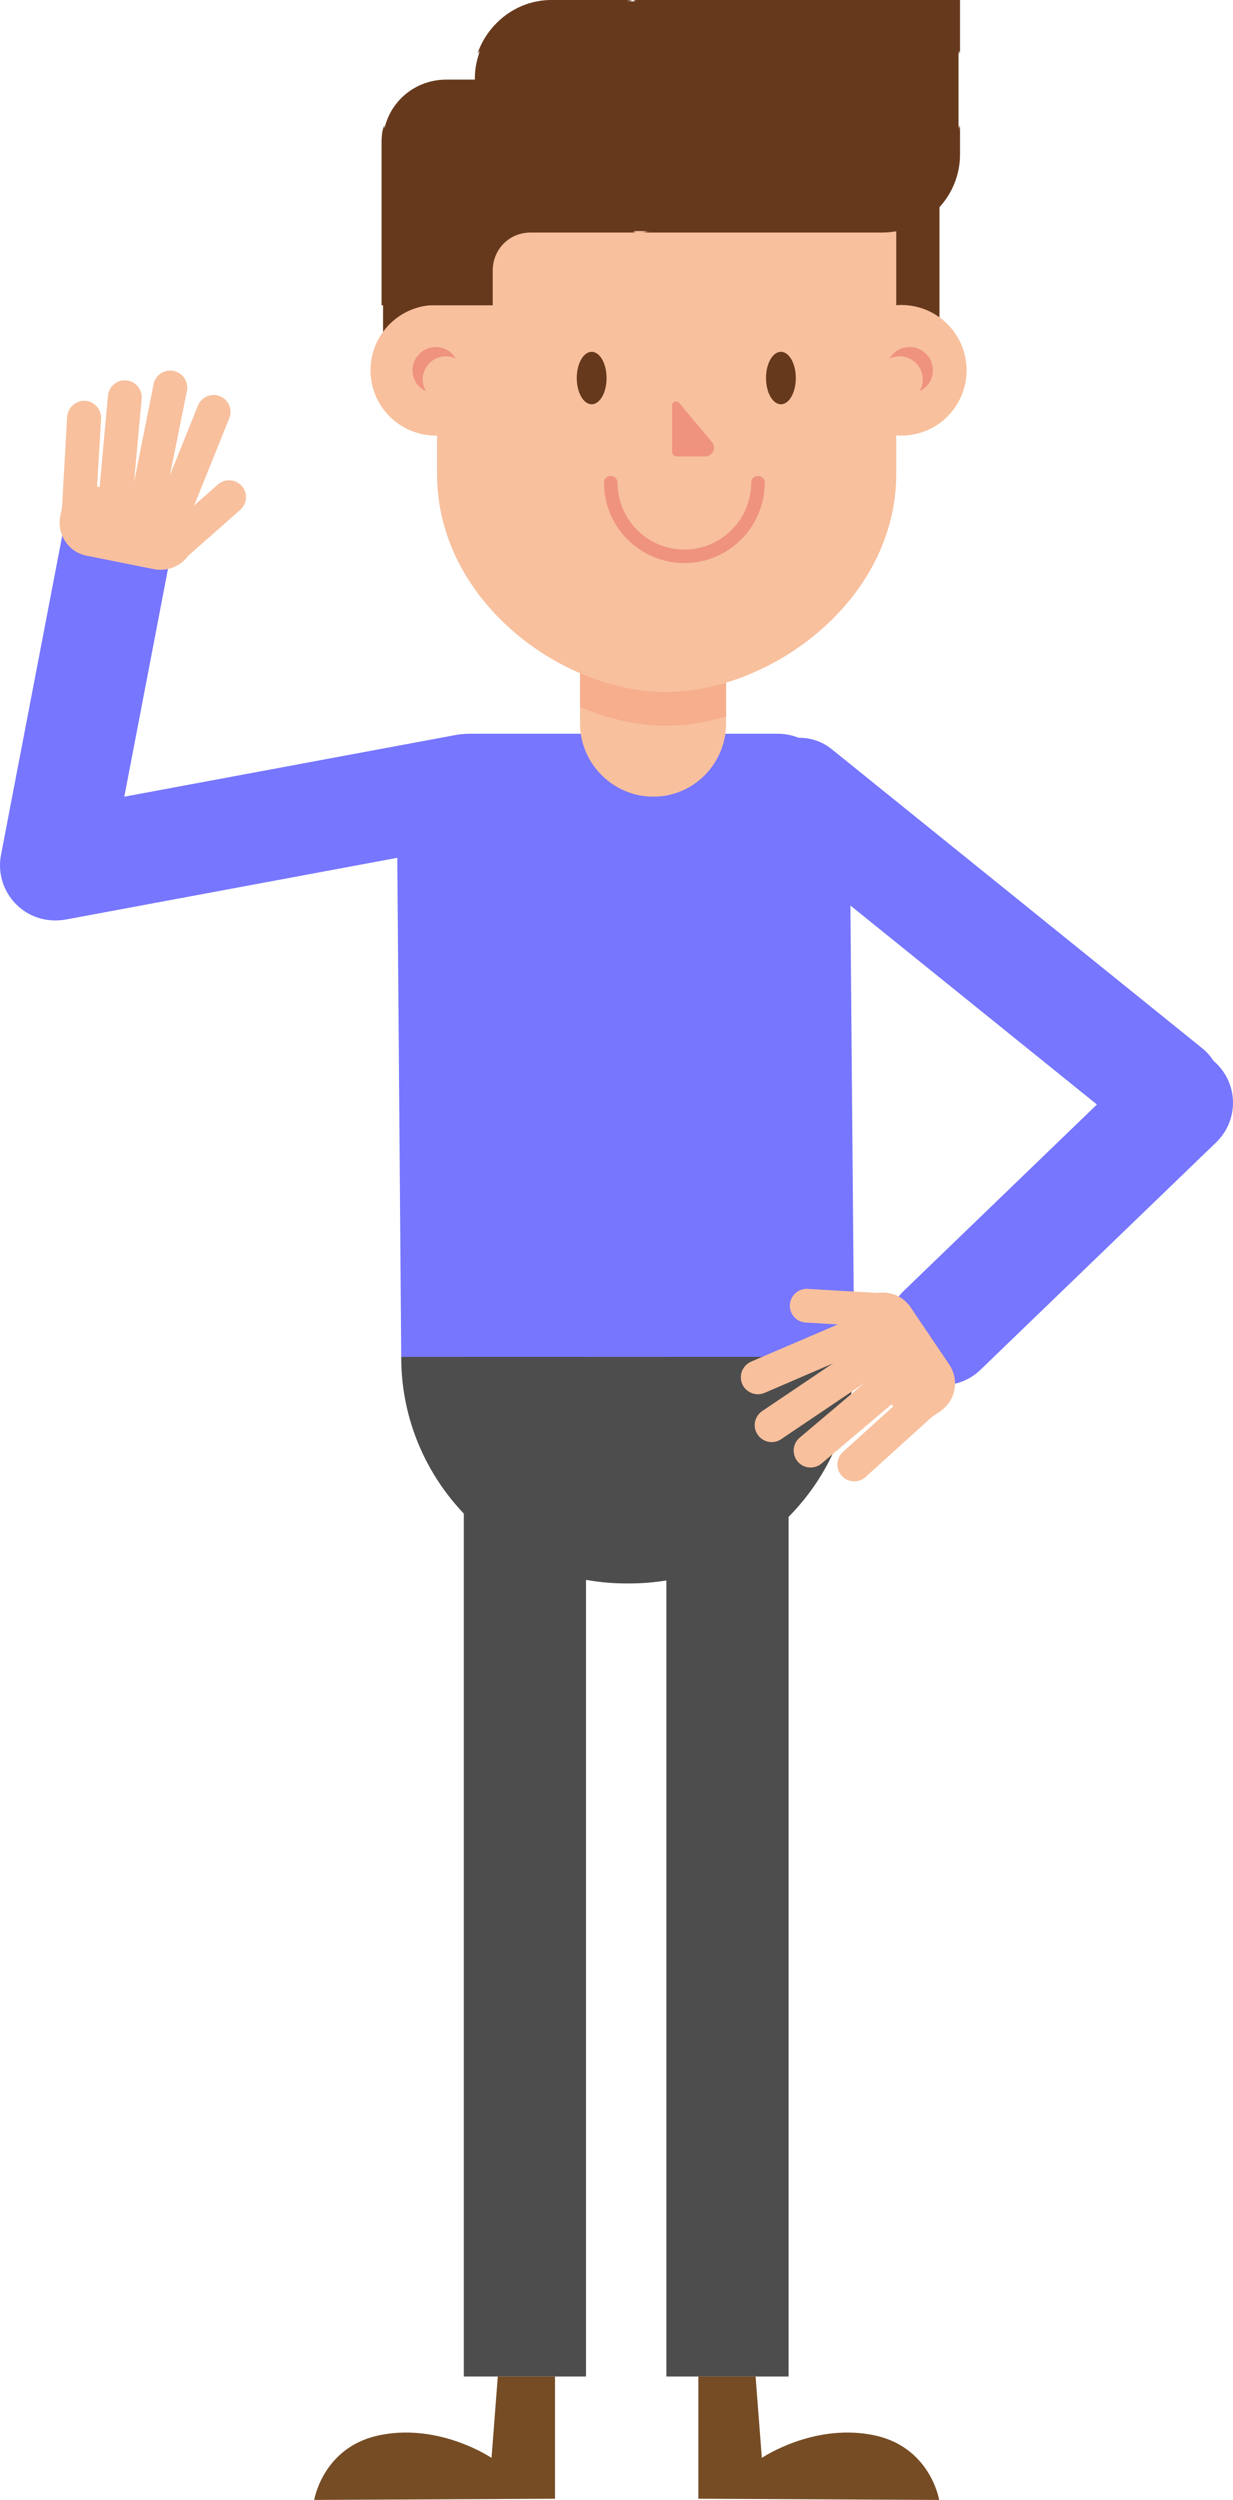
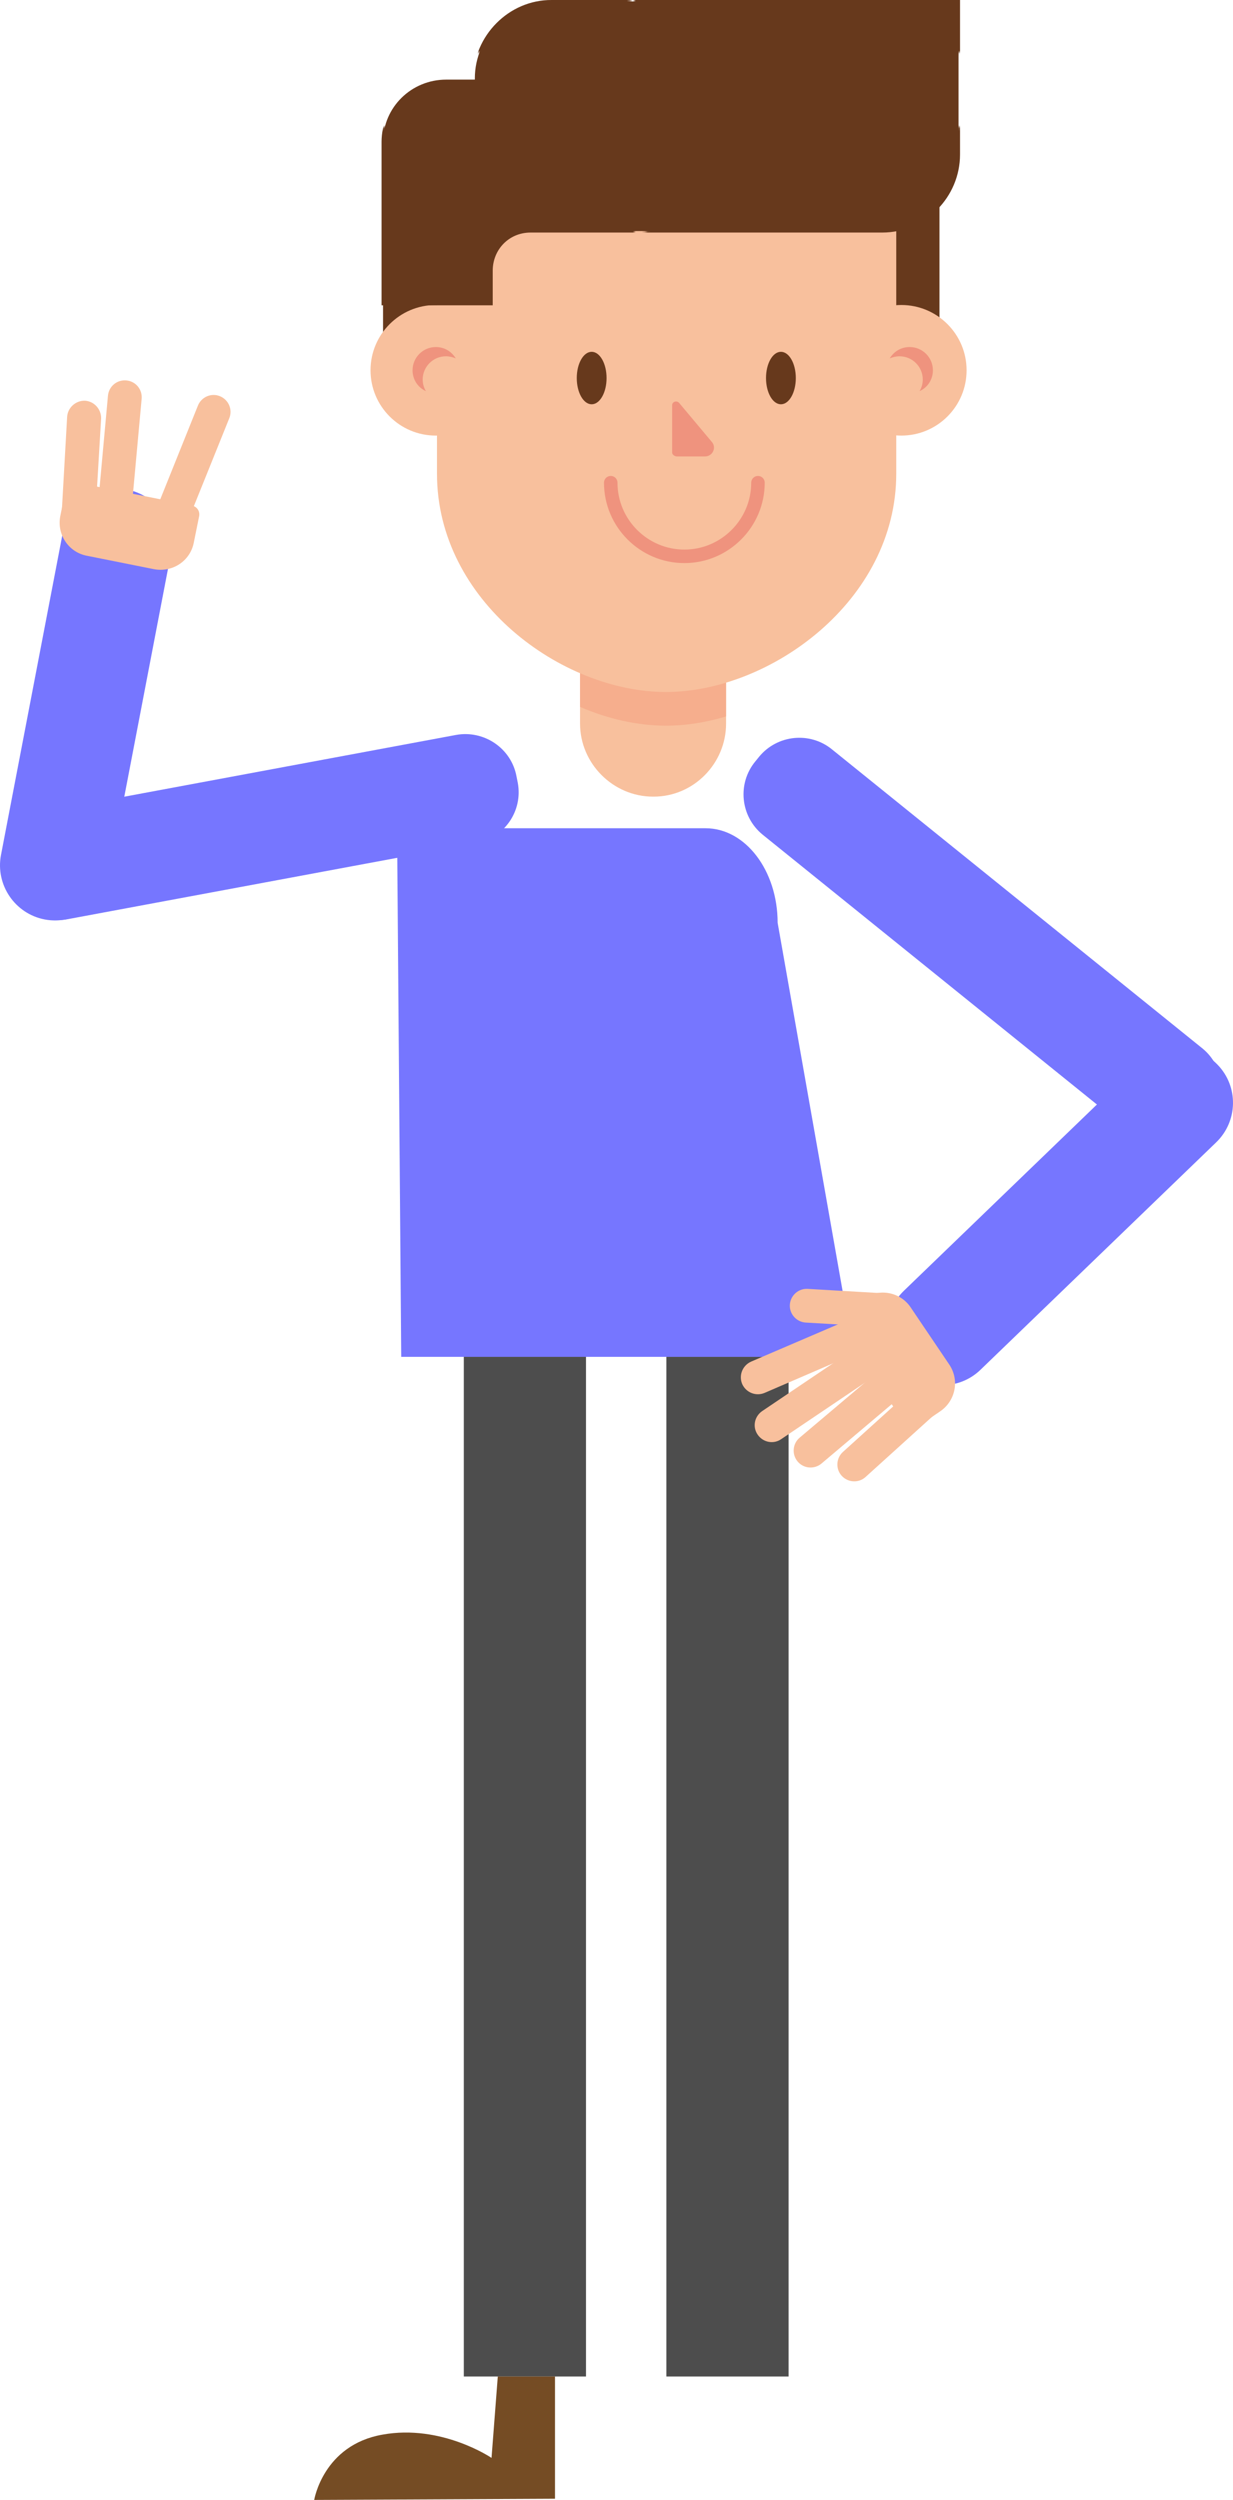
<svg xmlns="http://www.w3.org/2000/svg" xmlns:ns1="http://sodipodi.sourceforge.net/DTD/sodipodi-0.dtd" xmlns:ns2="http://www.inkscape.org/namespaces/inkscape" xmlns:xlink="http://www.w3.org/1999/xlink" version="1.1" id="Layer_1" x="0px" y="0px" viewBox="0 0 413.717 838.501" xml:space="preserve" ns1:docname="Man.svg" width="165.487" height="335.4" ns2:version="1.1.2 (b8e25be833, 2022-02-05)">
  <defs id="defs321" />
  <ns1:namedview id="namedview319" pagecolor="#ffffff" bordercolor="#666666" borderopacity="1.0" ns2:pageshadow="2" ns2:pageopacity="0.0" ns2:pagecheckerboard="0" showgrid="false" fit-margin-top="0" fit-margin-left="0" fit-margin-right="0" fit-margin-bottom="0" ns2:zoom="0.55104167" ns2:cx="-844.7637" ns2:cy="421.02079" ns2:window-width="1920" ns2:window-height="1009" ns2:window-x="-8" ns2:window-y="-8" ns2:window-maximized="1" ns2:current-layer="Layer_1" scale-x="2.5" />
  <style type="text/css" id="style232">
	.st0{fill:none;}
	.st1{fill:#67391C;}
	.st2{fill:#7676FF;}
	.st3{fill:#4D4D4D;}
	.st4{fill:#754C24;}
	.st5{fill:#F8C09D;}
	.st6{fill:#F6AE8D;}
	.st7{fill:#EF937E;}
	.st8{fill:#67391C;stroke:url(#SVGID_1_);stroke-miterlimit:10;}
	.st9{fill:none;stroke:#EF937E;stroke-width:4.532;stroke-linecap:round;stroke-miterlimit:10;}
</style>
  <pattern y="1080" width="193" height="101.5" patternUnits="userSpaceOnUse" id="Unnamed_Pattern" viewBox="0 -101.5 193 101.5" style="overflow:visible">
    <g id="g238">
      <rect y="-101.5" class="st0" width="193" height="101.5" id="rect234" />
      <path class="st1" d="M30.8-75.6v0.4h-9.6C9.6-75.2,0-66,0-54.3l0-0.2v29.9V0h36.3v-11.1c0-7.4,5.7-13.3,13.2-13.3h118    c14.1,0,25.6-11.6,25.6-25.7v-51.3H56.6C42.5-101.5,30.8-89.7,30.8-75.6z" id="path236" />
    </g>
  </pattern>
-   <path class="st2" d="m 286.626,455.101 h -152 l -1.4,-177.3 c 0,-17.5 10.8,-31.7 24.2,-31.7 h 103.5 c 13.4,0 24.2,14.2 24.2,31.7 z" id="path241" />
-   <path class="st3" d="m 211.326,531.101 h -1.3 c -41.6,0 -75.4,-34.2 -75.4,-75.8 v -0.2 h 152 v 0.2 c 0,41.6 -33.7,75.8 -75.3,75.8 z" id="path243" />
+   <path class="st2" d="m 286.626,455.101 h -152 l -1.4,-177.3 h 103.5 c 13.4,0 24.2,14.2 24.2,31.7 z" id="path241" />
  <rect x="155.626" y="455.101" class="st3" width="41" height="342" id="rect245" />
  <rect x="-264.598" y="-797.103" transform="scale(-1)" class="st3" width="41" height="342" id="rect247" />
  <path class="st4" d="m 186.226,797.101 v 41 l -80.8,0.4 c 0,0 3,-18.4 22.9,-21.9 19.8,-3.6 36.6,7.8 36.6,7.8 l 2.1,-27.3 z" id="path249" />
-   <path class="st4" d="m 234.326,797.101 v 41 l 80.8,0.4 c 0,0 -3,-18.4 -22.9,-21.9 -19.8,-3.6 -36.6,7.8 -36.6,7.8 l -2.1,-27.3 z" id="path251" />
  <path class="st2" d="m 405.926,376.201 -1.3,1.6 c -6.1,7.4 -17.1,8.5 -24.5,2.4 l -124.3,-100.3 c -7.4,-6.1 -8.5,-17.1 -2.4,-24.5 l 1.3,-1.6 c 6.1,-7.4 17.1,-8.5 24.5,-2.4 l 124.3,100.3 c 7.4,6.1 8.5,17.1 2.4,24.5 z" id="path253" />
  <path class="st2" d="m 302.826,459.001 v 0 c -7.1,-7.3 -6.9,-19 0.5,-26.1 l 79.1,-76.3 c 7.3,-7.1 19,-6.9 26.1,0.5 v 0 c 7.1,7.3 6.9,19 -0.5,26.1 l -79.1,76.3 c -7.3,7 -19,6.8 -26.1,-0.5 z" id="path255" />
  <g id="g269" transform="translate(-753.174,-120.499)">
    <path class="st5" d="m 1062.3,583.7 7.6,8.4 -26.3,23.8 c -2.3,2.1 -5.9,1.9 -8,-0.4 v 0 c -2.1,-2.3 -1.9,-5.9 0.4,-8 z" id="path257" />
    <path class="st5" d="m 1054.3,575 7.3,8.7 -32.8,27.7 c -2.4,2 -6,1.7 -8,-0.7 v 0 c -2,-2.4 -1.7,-6 0.7,-8 z" id="path259" />
    <path class="st5" d="m 1044.5,569.8 6.4,9.4 -35.6,24 c -2.6,1.8 -6.1,1.1 -7.9,-1.5 v 0 c -1.8,-2.6 -1.1,-6.1 1.5,-7.9 z" id="path261" />
    <path class="st5" d="m 1044.6,560.3 4.5,10.4 -39.4,17 c -2.9,1.2 -6.2,-0.1 -7.5,-3 v 0 c -1.2,-2.9 0.1,-6.2 3,-7.5 z" id="path263" />
    <path class="st5" d="m 1050,554.3 -0.7,11.3 -25.8,-1.5 c -3.1,-0.2 -5.5,-2.9 -5.3,-6 v 0 c 0.2,-3.1 2.9,-5.5 6,-5.3 z" id="path265" />
    <path class="st5" d="m 1043,556 -7.5,5.1 c -1.4,0.9 -1.7,2.8 -0.8,4.2 l 22.2,32.9 c 0.9,1.4 2.8,1.7 4.2,0.8 l 7.5,-5.1 c 5.2,-3.5 6.6,-10.5 3.1,-15.7 l -12.9,-19.1 c -3.5,-5.3 -10.6,-6.6 -15.8,-3.1 z" id="path267" />
  </g>
  <path class="st2" d="m 173.326,260.501 0.4,2 c 1.8,9.5 -4.5,18.6 -14,20.3 l -137,25.5 c -9.5,1.8 -18.6,-4.5 -20.3,-14 l -0.4,-2 c -1.8,-9.5 4.5,-18.6 14,-20.3 l 137,-25.5 c 9.4,-1.7 18.6,4.5 20.3,14 z" id="path271" />
  <path class="st2" d="m 42.626,164.201 v 0 c 10,1.9 16.6,11.6 14.7,21.6 l -20.7,107.9 c -1.9,10 -11.6,16.6 -21.6,14.7 v 0 c -10,-1.9 -16.6,-11.6 -14.7,-21.6 l 20.7,-107.9 c 1.9,-10 11.6,-16.6 21.6,-14.7 z" id="path273" />
  <g id="g287" transform="translate(-753.174,-120.499)">
    <path class="st5" d="m 785,296.3 -11.3,-0.6 2,-35.4 c 0.2,-3.1 2.9,-5.5 6,-5.4 v 0 c 3.1,0.2 5.5,2.9 5.4,6 z" id="path275" />
    <path class="st5" d="m 796.8,296.9 -11.3,-1 3.9,-42.7 c 0.3,-3.1 3,-5.4 6.2,-5.1 v 0 c 3.1,0.3 5.4,3 5.1,6.2 z" id="path277" />
-     <path class="st5" d="m 807.4,293.7 -11.1,-2.2 8.4,-42.1 c 0.6,-3.1 3.6,-5.1 6.7,-4.5 v 0 c 3.1,0.6 5.1,3.6 4.5,6.7 z" id="path279" />
    <path class="st5" d="m 814.1,300.5 -10.5,-4.2 16,-39.8 c 1.2,-2.9 4.5,-4.3 7.4,-3.1 v 0 c 2.9,1.2 4.3,4.5 3.1,7.4 z" id="path281" />
-     <path class="st5" d="m 814.4,308.6 -7.5,-8.5 19.4,-17.1 c 2.4,-2.1 5.9,-1.8 8,0.5 v 0 c 2.1,2.4 1.8,5.9 -0.5,8 z" id="path283" />
    <path class="st5" d="m 818.2,302.5 1.8,-8.9 c 0.3,-1.6 -0.7,-3.2 -2.4,-3.5 l -38.9,-7.8 c -1.6,-0.3 -3.2,0.7 -3.5,2.4 l -1.8,8.9 c -1.2,6.1 2.7,12.1 8.9,13.3 l 22.5,4.5 c 6.2,1.2 12.2,-2.7 13.4,-8.9 z" id="path285" />
  </g>
  <polygon class="st1" points="1053,186.2 1068.4,186.2 1068.4,238.4 1053,227.5 " id="polygon289" transform="translate(-753.174,-120.499)" />
  <rect x="128.526" y="87.401" class="st1" width="36.3" height="39" id="rect291" />
  <path class="st5" d="m 243.626,242.701 c 0,13.4 -10.9,24.5 -24.3,24.5 v 0 h -0.2 c -13.4,0 -24.5,-11.1 -24.5,-24.5 v -21.5 h 49 z" id="path293" />
  <path class="st6" d="m 194.626,237.101 c 9.5,4.1 19.4,6.3 28.9,6.3 6.6,0 13.4,-1.1 20.1,-3.1 v -15.5 h -49 z" id="path295" />
  <path class="st5" d="m 223.426,232.101 c -34.9,0 -76.8,-30.5 -76.8,-73.2 V 30.401 h 154.1 V 158.901 c 0,42.7 -42.4,73.2 -77.3,73.2 z" id="path297" />
  <circle class="st5" cx="146.226" cy="124.201" r="21.9" id="circle299" />
  <path class="st7" d="m 141.826,127.301 c 0,-4.3 3.5,-7.8 7.8,-7.8 1.2,0 2.3,0.3 3.3,0.7 -1.4,-2.3 -3.8,-3.8 -6.7,-3.8 -4.3,0 -7.8,3.5 -7.8,7.8 0,3.1 1.8,5.8 4.5,7 -0.7,-1.1 -1.1,-2.5 -1.1,-3.9 z" id="path301" />
  <circle class="st5" cx="302.426" cy="124.201" r="21.9" id="circle303" />
  <path class="st7" d="m 309.626,127.301 c 0,-4.3 -3.5,-7.8 -7.8,-7.8 -1.2,0 -2.3,0.3 -3.3,0.7 1.4,-2.3 3.8,-3.8 6.7,-3.8 4.3,0 7.8,3.5 7.8,7.8 0,3.1 -1.8,5.8 -4.5,7 0.7,-1.1 1.1,-2.5 1.1,-3.9 z" id="path305" />
  <pattern id="SVGID_1_" xlink:href="#Unnamed_Pattern" patternTransform="translate(-752.174,-119.499)">
</pattern>
  <path class="st8" d="m 159.326,26.301 v 0.4 h -9.6 c -11.7,0 -21.2,9.3 -21.2,20.9 v -0.2 29.9 24.6 h 36.3 V 90.801 c 0,-7.4 5.7,-13.3 13.2,-13.3 h 118 c 14.1,0 25.6,-11.6 25.6,-25.7 V 0.501 h -136.5 c -14.1,-0.1 -25.8,11.8 -25.8,25.8 z" id="path308" />
  <path class="st9" d="m 204.926,161.901 c 0,13.6 11.1,24.7 24.7,24.7 v 0 c 13.6,0 24.7,-11.1 24.7,-24.7" id="path310" />
  <path class="st7" d="m 225.526,135.901 v 15.9 c 0,0.7 0.9,1.3 1.6,1.3 h 9.4 c 2.6,0 4,-3 2.3,-4.9 l -10.9,-13 c -0.8,-1 -2.4,-0.5 -2.4,0.7 z" id="path312" />
  <ellipse class="st1" cx="198.526" cy="126.801" rx="5" ry="8.8" id="ellipse314" />
  <ellipse class="st1" cx="262.026" cy="126.801" rx="5" ry="8.8" id="ellipse316" />
</svg>